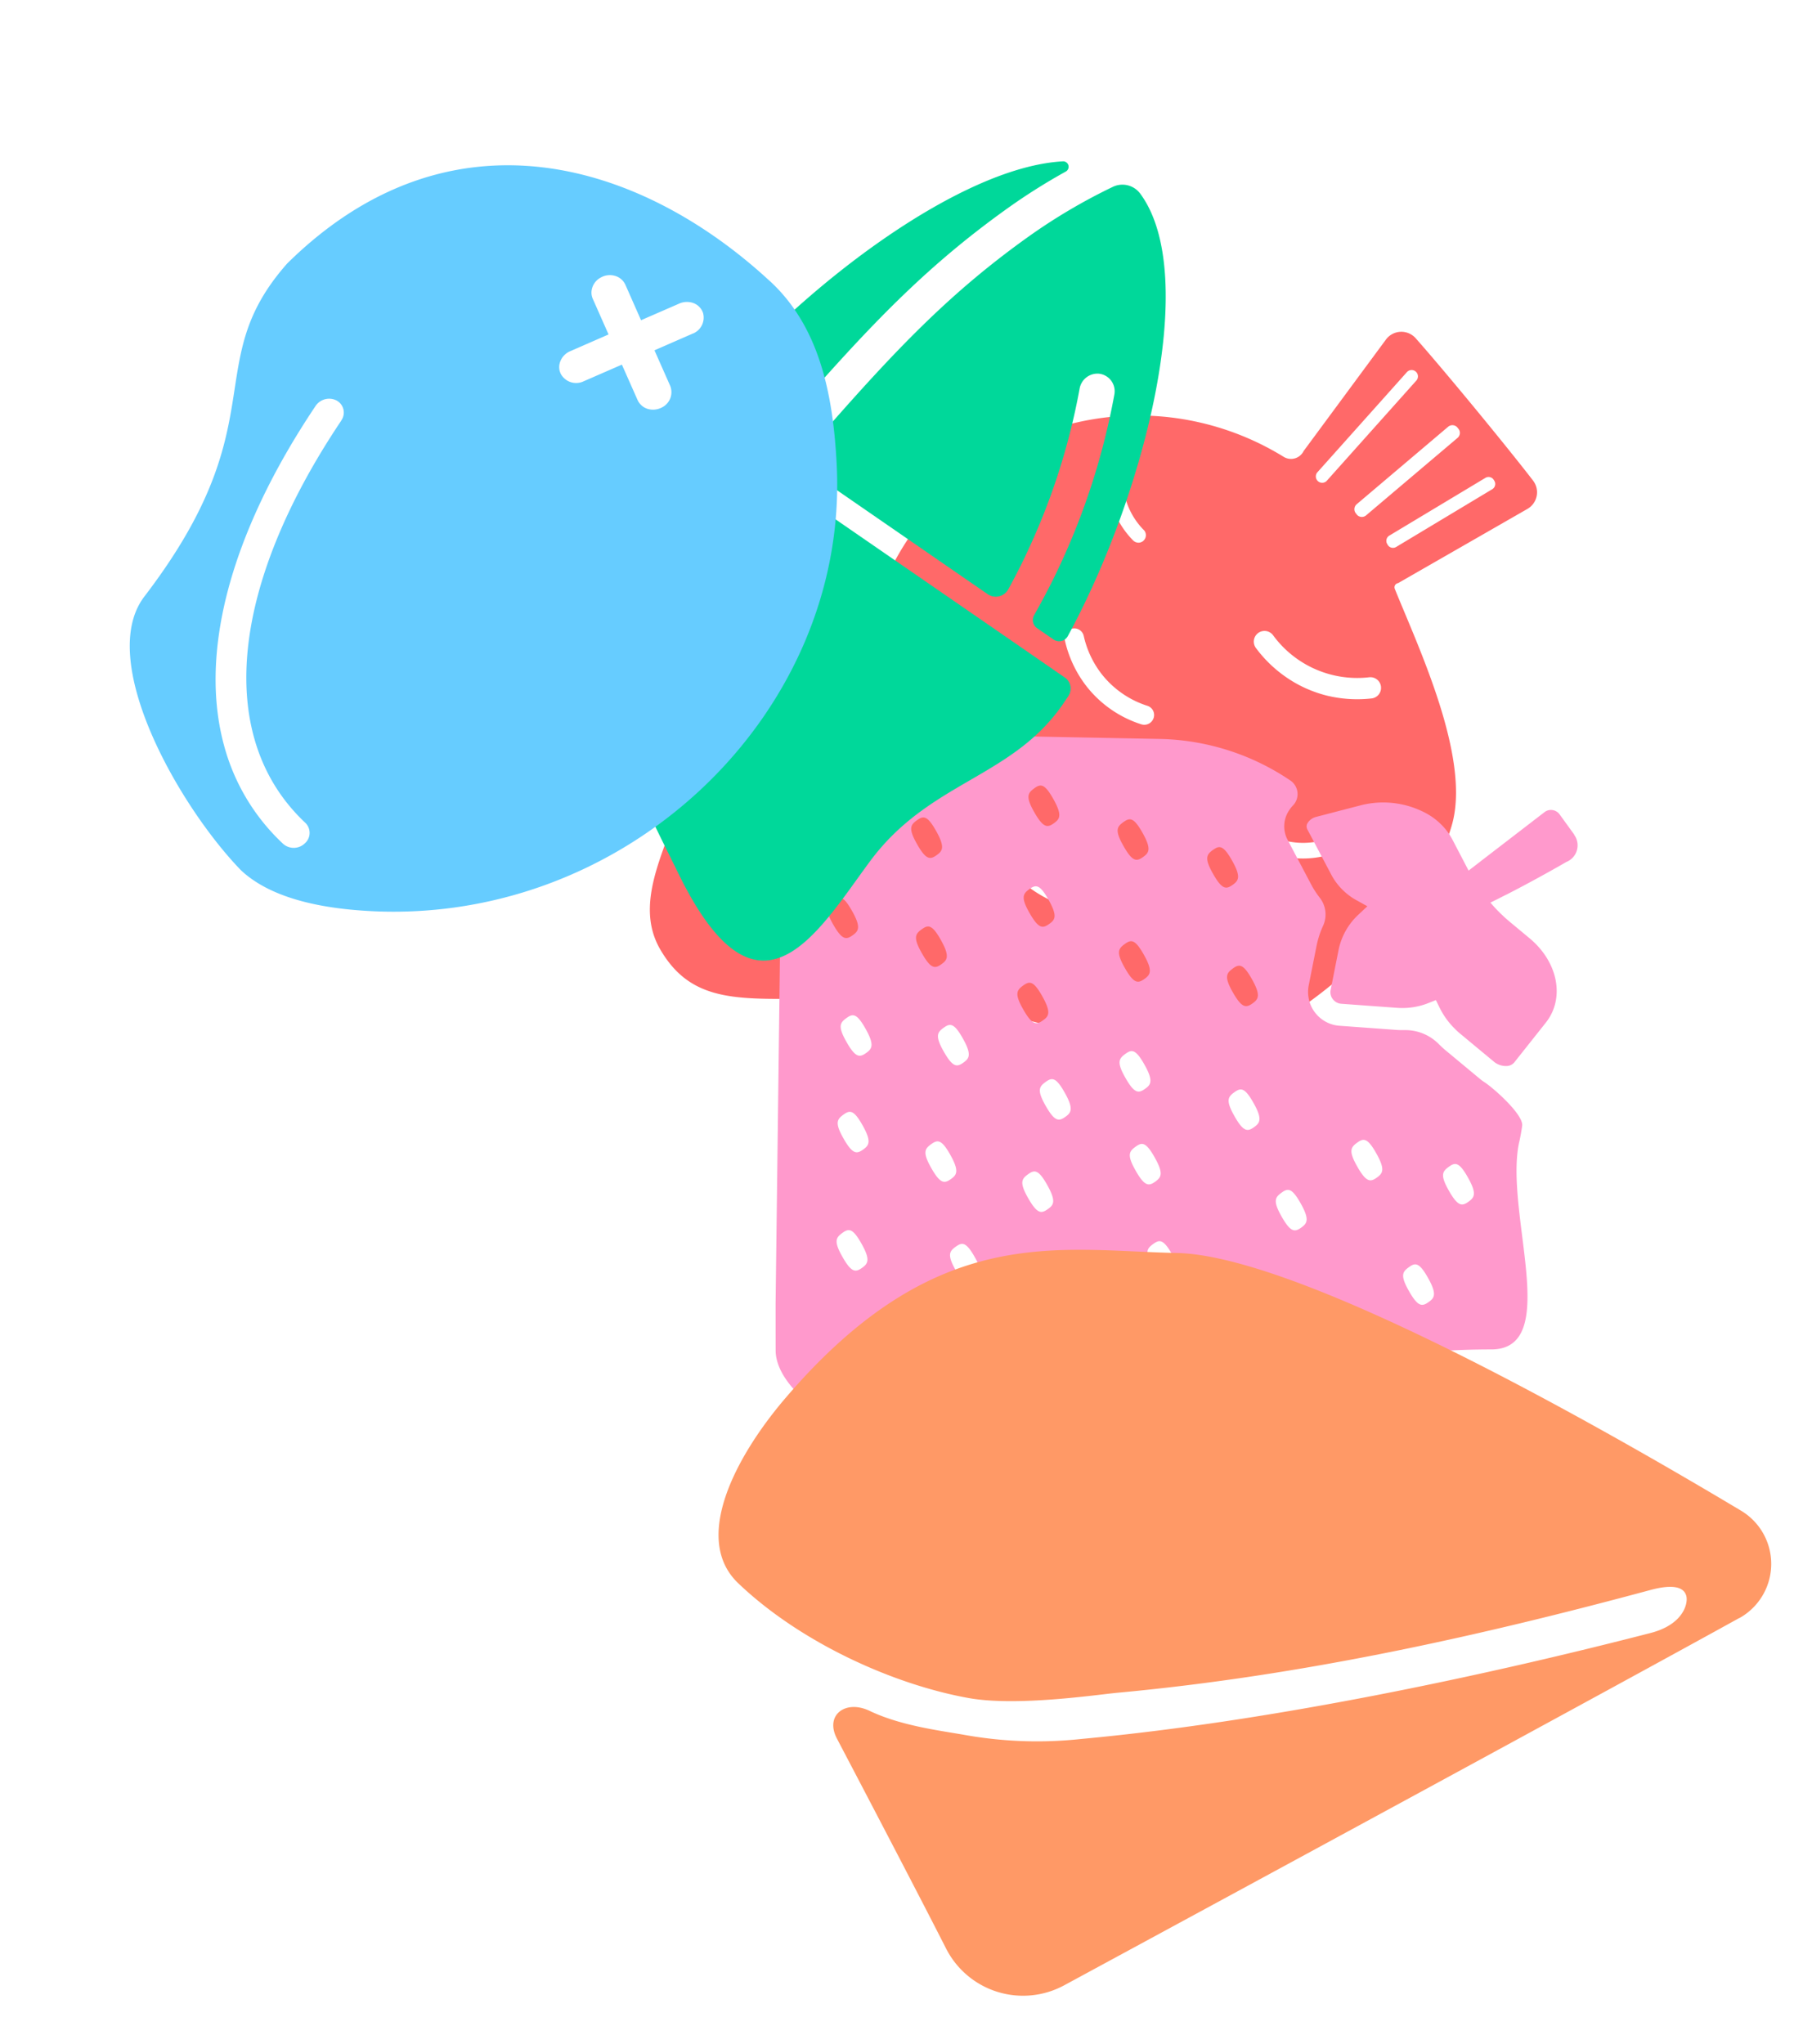
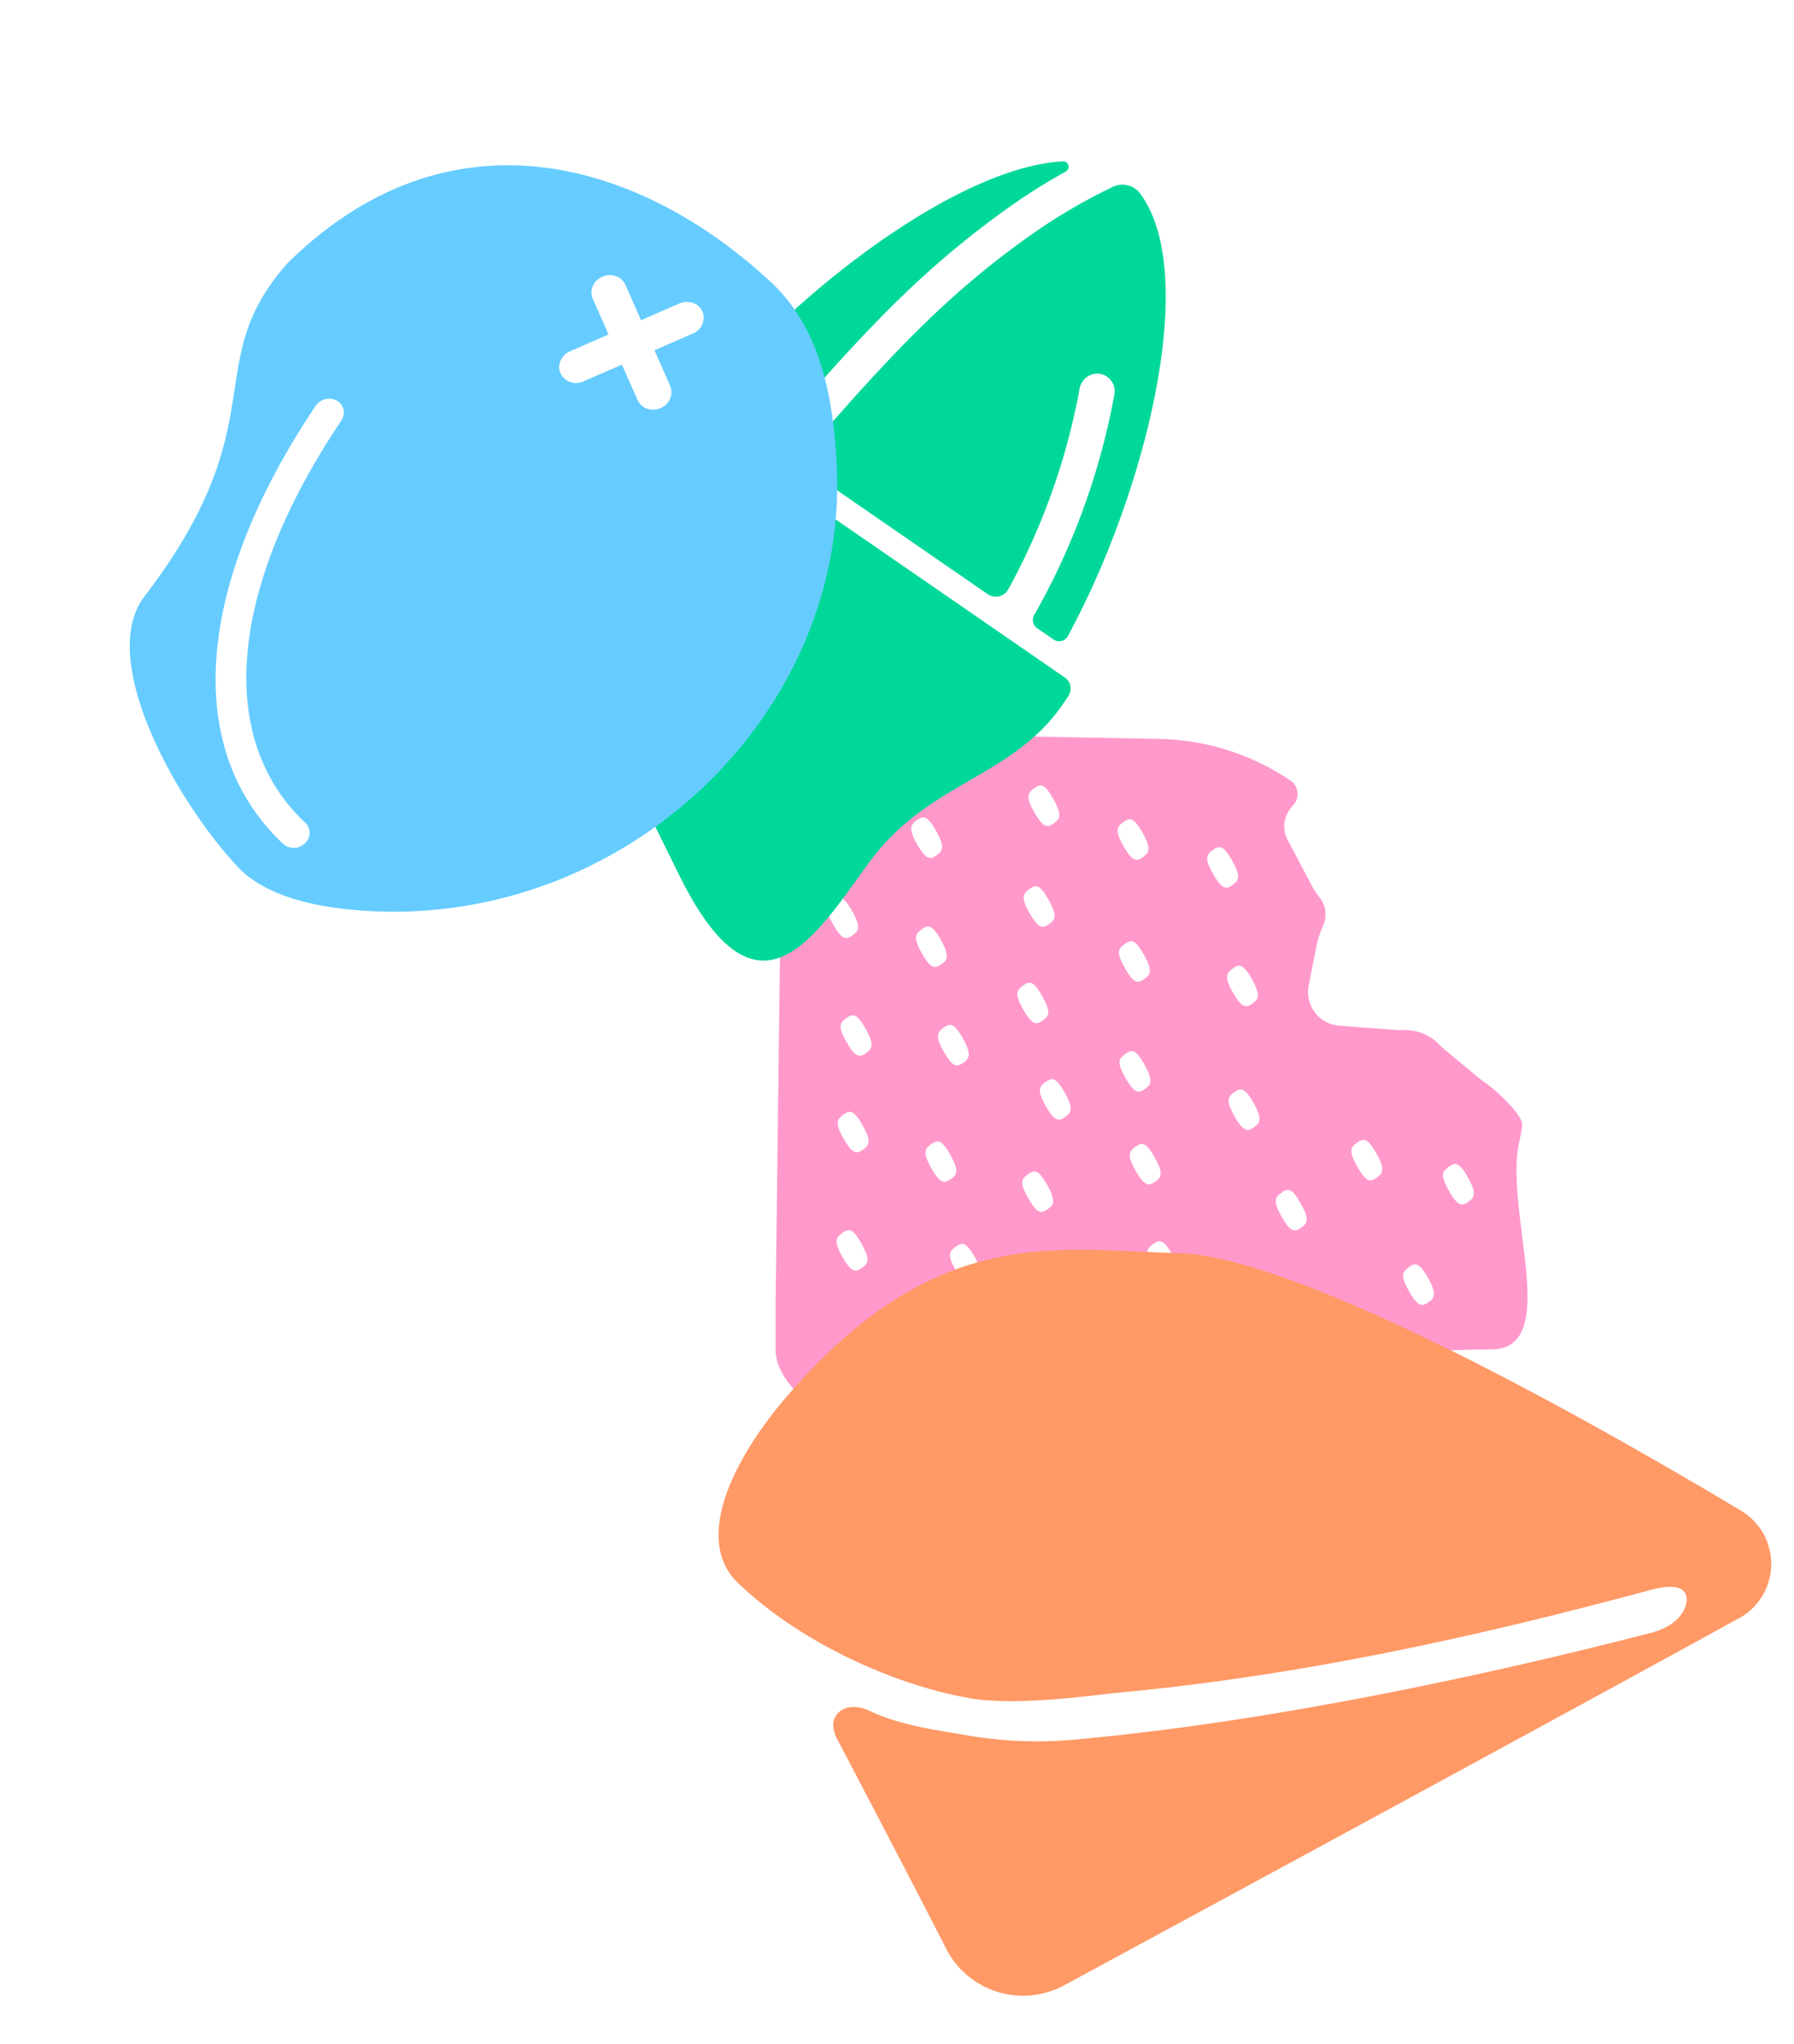
<svg xmlns="http://www.w3.org/2000/svg" width="339.214" height="386.493" viewBox="0 0 339.214 386.493">
  <g id="StayTunedRight" transform="translate(-1113.699 -152.563)">
-     <path id="Path_312" data-name="Path 312" d="M187.85,134.629c-.94-8.131-3.626-26.235-5.168-34.523a3.621,3.621,0,0,0-4.951-2.662l-24.187,10.046a2.655,2.655,0,0,1-3.806-1.012A52.633,52.633,0,0,0,136.03,89.7,52.283,52.283,0,0,0,51.4,123.981a11.135,11.135,0,0,1-3.614,6.974c-3.12,2.891-16.033,3.794-20.152,2.795a6.886,6.886,0,0,1-1.747-.446C4.034,120.873,51.819,111.454,51.819,77.593c0-15.972-16.7-33.366-39.473-44.1C4.167,29.64,2.469,26.761.6,30.122c-1.458,2.614-.133,5.348,2.71,6.264C14.044,39.807,34.9,60.983,34.678,74.45,34.534,83.8,31.269,89.8,23.946,98.324,15.49,108.177.854,113.525.734,125.691c-.217,21.682,27.271,16.647,62.131,57.361.482.566,7.5,7.83,8.071,8.3,14.924,12.371,55.952,4.782,70.358-8.95,9.5-9.058,11.732-31.9,13.6-43.689A.8.8,0,0,1,156,138.1l28.175.566a3.623,3.623,0,0,0,3.674-4.023ZM72.562,98.854a1.759,1.759,0,1,1,3.12,1.626,17.468,17.468,0,0,0-1.963,7.432,17.224,17.224,0,0,0,2.686,9.781,1.759,1.759,0,0,1-2.734,2.18,1.47,1.47,0,0,1-.241-.3h0a20.706,20.706,0,0,1-.879-20.718Zm8.769,64.131a2.01,2.01,0,0,1-2.674,1,24.344,24.344,0,0,1-7-4.842,23.781,23.781,0,0,1-3.493-4.469,24.3,24.3,0,0,1-3.337-10.094,2.021,2.021,0,0,1,4.023-.385,19.717,19.717,0,0,0,11.479,16.129,2.01,2.01,0,0,1,1,2.674Zm21.9-26.838a1.852,1.852,0,0,1-2.505-.072l-.084-.084a21.4,21.4,0,0,1-5.2-11.54,22.032,22.032,0,0,1,.976-9.552,1.832,1.832,0,1,1,3.481,1.144,18.2,18.2,0,0,0-.807,7.938,17.938,17.938,0,0,0,4.324,9.588h0a1.819,1.819,0,0,1-.181,2.578ZM120.563,174.4a1.491,1.491,0,0,1-1.795,1.1,17.535,17.535,0,0,1-8.336-4.638c-.193-.193-.373-.385-.566-.59a17.986,17.986,0,0,1-3.843-6.806h0a1.488,1.488,0,0,1,2.855-.843,14.906,14.906,0,0,0,3.192,5.661,14.363,14.363,0,0,0,7.384,4.336,1.486,1.486,0,0,1,1.1,1.795Zm3.3-82.91a13.757,13.757,0,0,0-3.915,13.25v-.036a1.423,1.423,0,0,1-1.048,1.71,1.362,1.362,0,0,1-1.325-.373,1.444,1.444,0,0,1-.373-.663,16.651,16.651,0,0,1,.59-9.757,16.9,16.9,0,0,1,4.108-6.179,1.414,1.414,0,1,1,1.951,2.048ZM143.137,153.2a2.01,2.01,0,0,1-2.674,1,24.344,24.344,0,0,1-7-4.842,23.781,23.781,0,0,1-3.493-4.469,24.3,24.3,0,0,1-3.337-10.094,2.021,2.021,0,1,1,4.023-.385,19.717,19.717,0,0,0,11.479,16.129,2.018,2.018,0,0,1,1,2.674Zm11.371-38.666a1.2,1.2,0,1,1-.7-2.289l24.067-7.456a1.2,1.2,0,1,1,.7,2.289l-24.067,7.456Zm1.47,8.444-.036-.277a1.24,1.24,0,0,1,1.024-1.421l22.369-3.65a1.24,1.24,0,0,1,1.421,1.024l.036.277a1.24,1.24,0,0,1-1.024,1.421L157.4,124A1.24,1.24,0,0,1,155.977,122.981Zm25.573,7.926a1.152,1.152,0,0,1-1.144,1.144H159.181a1.152,1.152,0,0,1-1.144-1.144v-.217a1.152,1.152,0,0,1,1.144-1.144h21.224a1.152,1.152,0,0,1,1.144,1.144Z" transform="translate(1173.219 224.776) rotate(-31)" fill="#ff6969" />
    <g id="Group_14575" data-name="Group 14575" transform="translate(2620.868 417.256)">
-       <path id="Path_208" data-name="Path 208" d="M133.176,17.709l-2.8-3.866a2.024,2.024,0,0,0-1.309-.771,2,2,0,0,0-1.481.367l-8.651,6.656-2.007,1.542-1.016.783-.979.759-.379.294-1.358,1.04c-1.175-2.264-2.386-4.564-2.888-5.543-.159-.294-.257-.477-.257-.477a11.382,11.382,0,0,0-1.468-2.1,12.624,12.624,0,0,0-3.108-2.545,17.133,17.133,0,0,0-12.86-1.627l-3.781.979-1.958.514-2.459.636a2.669,2.669,0,0,0-1.566,1.04,2.768,2.768,0,0,0-.159.245,1.22,1.22,0,0,0,.037,1.126l.428.808.147.269,4,7.574a11.931,11.931,0,0,0,4.723,4.723l2.031,1.126-1.7,1.591A12.508,12.508,0,0,0,88.6,39.586L87.109,47.1a2.062,2.062,0,0,0,.024.905,2.11,2.11,0,0,0,.4.832,2.378,2.378,0,0,0,.71.6,2.278,2.278,0,0,0,.893.257l10.572.771a13.313,13.313,0,0,0,5.861-.893l1.444-.575.685,1.395a14.678,14.678,0,0,0,2.937,4.062,11.894,11.894,0,0,0,1,.918l1.15.954,2.178,1.811,3.1,2.569a3.01,3.01,0,0,0,.648.4,3.549,3.549,0,0,0,1.346.355c.147,0,.281.012.416,0a1.949,1.949,0,0,0,1.346-.661l6-7.562a9.4,9.4,0,0,0,1.921-4.417c.612-3.928-1.175-8.332-5.029-11.526l-3.646-3.034c-.746-.612-1.444-1.26-2.117-1.933-.575-.563-1.1-1.162-1.627-1.762.526-.257,1.052-.514,1.566-.771.159-.086.318-.159.477-.245.355-.184.71-.367,1.077-.538,5.861-3,11.245-6.13,11.245-6.13a3.384,3.384,0,0,0,1.456-5.163Z" transform="translate(-1342.683 -124.616)" fill="#f9c" />
      <path id="Path_210" data-name="Path 210" d="M141.134,78.16c.22-1,.4-2.007.538-3.022.281-2.1-5.445-7.17-7.231-8.308a7.32,7.32,0,0,1-.7-.514l-6.436-5.347c-.428-.343-.856-.746-1.272-1.15l-.147-.147a8.871,8.871,0,0,0-6.485-2.618h-.379c-.428,0-.856-.012-1.285-.049l-10.572-.771a6.371,6.371,0,0,1-4.625-2.459,6.22,6.22,0,0,1-1.162-2.41,6.424,6.424,0,0,1-.073-2.729l1.493-7.525a17.422,17.422,0,0,1,1.236-3.793,5.124,5.124,0,0,0-.648-5.31,17.581,17.581,0,0,1-1.456-2.2l-4.6-8.712a5.435,5.435,0,0,1-.171-4.784,5.22,5.22,0,0,1,.5-.881,5.459,5.459,0,0,1,.71-.881,3.1,3.1,0,0,0-.526-4.686A45.681,45.681,0,0,0,73.1,2.006L20.405.991A18.428,18.428,0,0,0,1.636,19.2L.51,108.737c0,.379,0,8.724.012,9.116.563,13.545,39.435,29.732,59.294,17.521,17.081-10.5,49.383-17.95,76-17.95,13.52,0,2.374-26.086,5.31-39.276ZM49.379,11.366c1.187-.856,1.933-1.028,3.585,1.884,1.8,3.169,1.285,3.879.232,4.65-1.248.905-2.031,1.016-3.769-2.031-1.676-2.937-1.236-3.634-.049-4.49Zm-.905,19.051c1.187-.856,1.933-1.028,3.585,1.884,1.811,3.181,1.3,3.891.232,4.65-1.248.905-2.019,1.028-3.769-2.043C46.846,31.971,47.287,31.274,48.474,30.417ZM35.846,58.51c1.811,3.169,1.285,3.879.232,4.65-1.248.905-2.019,1.028-3.769-2.043-1.676-2.949-1.236-3.634-.049-4.49S34.195,55.6,35.846,58.51Zm-18.39-1.823c1.811,3.169,1.285,3.891.232,4.65-1.248.905-2.031,1.028-3.769-2.043-1.676-2.937-1.236-3.622-.049-4.49s1.933-1.028,3.585,1.884Zm-.33,22.905c-1.248.905-2.031,1.028-3.769-2.043-1.676-2.937-1.236-3.622-.049-4.49s1.933-1.028,3.585,1.884c1.811,3.169,1.285,3.879.232,4.65Zm-5.8-47.046c1.187-.856,1.933-1.028,3.585,1.884,1.811,3.157,1.285,3.879.232,4.65-1.248.905-2.031,1.04-3.769-2.043C9.7,34.1,10.139,33.4,11.326,32.546Zm1.823,67.369c-1.676-2.937-1.236-3.622-.049-4.49s1.933-1.028,3.585,1.884c1.811,3.169,1.285,3.879.232,4.65-1.248.905-2.031,1.028-3.769-2.043Zm8.32,21.828c-1.248.905-2.031,1.028-3.769-2.043-1.676-2.937-1.236-3.622-.049-4.49s1.933-1.028,3.585,1.884c1.811,3.169,1.285,3.891.232,4.65ZM27.208,17.4c1.187-.856,1.933-1.028,3.585,1.884,1.811,3.169,1.285,3.879.232,4.65-1.248.905-2.031,1.04-3.769-2.043C25.581,18.952,26.021,18.255,27.208,17.4Zm.905,20.617c1.187-.856,1.933-1.028,3.585,1.884,1.8,3.169,1.285,3.891.232,4.65-1.248.905-2.031,1.028-3.769-2.043C26.486,39.569,26.927,38.872,28.113,38.016Zm1.835,45.113c-1.676-2.937-1.236-3.634-.049-4.49s1.933-1.028,3.585,1.884c1.8,3.169,1.285,3.891.232,4.65-1.248.905-2.031,1.028-3.769-2.043Zm8.418,21.425c-1.248.905-2.019,1.028-3.769-2.043-1.676-2.949-1.236-3.634-.049-4.49s1.933-1.028,3.585,1.884c1.811,3.169,1.285,3.879.232,4.65Zm5.579,23.321c-1.248.905-2.031,1.016-3.769-2.043-1.676-2.937-1.236-3.622-.049-4.49s1.933-1.028,3.585,1.884c1.811,3.169,1.285,3.891.232,4.65Zm3.34-79.225c1.187-.856,1.933-1.028,3.585,1.884,1.811,3.181,1.3,3.891.232,4.65-1.248.905-2.031,1.016-3.769-2.043-1.676-2.937-1.236-3.622-.049-4.49Zm.979,40.169c-1.676-2.937-1.236-3.634-.049-4.49S50.15,83.3,51.8,86.211c1.811,3.181,1.3,3.891.232,4.65-1.248.905-2.019,1.028-3.769-2.043Zm6.411,22.575c-1.248.905-2.031,1.016-3.769-2.043-1.676-2.937-1.236-3.622-.049-4.49s1.933-1.028,3.585,1.884c1.811,3.181,1.3,3.891.232,4.65Zm.673-37.979c-1.248.905-2.031,1.016-3.769-2.043-1.676-2.937-1.236-3.622-.049-4.49s1.933-1.028,3.585,1.884c1.811,3.169,1.285,3.891.232,4.65Zm15.074-5.3c-1.248.905-2.031,1.028-3.769-2.043-1.676-2.937-1.236-3.622-.049-4.49s1.933-1.028,3.585,1.884c1.811,3.169,1.285,3.9.232,4.65Zm-.11-20.776c-1.248.905-2.031,1.028-3.769-2.043-1.676-2.937-1.236-3.622-.049-4.49s1.933-1.028,3.585,1.884C71.892,45.859,71.366,46.556,70.314,47.339ZM66.24,17.753c1.187-.856,1.933-1.028,3.585,1.884,1.811,3.169,1.285,3.879.232,4.65-1.248.905-2.031,1.04-3.769-2.043C64.612,19.307,65.053,18.61,66.24,17.753Zm1.884,105.287c-1.248.905-2.031,1.028-3.769-2.043-1.676-2.937-1.236-3.622-.049-4.49s1.933-1.028,3.585,1.884c1.811,3.169,1.285,3.9.232,4.65Zm.465-39.423c-1.676-2.937-1.236-3.622-.049-4.49s1.933-1.028,3.585,1.884c1.811,3.169,1.285,3.866.232,4.65-1.248.905-2.031,1.028-3.769-2.043Zm7.1,20.433c-1.248.905-2.031,1.028-3.769-2.043-1.676-2.937-1.236-3.622-.049-4.49S73.8,96.489,75.453,99.4c1.811,3.169,1.285,3.866.232,4.65Zm7.537-76.546c-1.676-2.937-1.236-3.634-.049-4.49s1.933-1.028,3.585,1.884c1.811,3.169,1.285,3.879.232,4.65-1.248.905-2.031,1.04-3.769-2.043ZM86.93,45.43c1.187-.856,1.933-1.028,3.585,1.884,1.8,3.169,1.285,3.879.232,4.65-1.248.905-2.031,1.016-3.769-2.031C85.3,47,85.743,46.3,86.93,45.443Zm.343,27.885c-1.676-2.949-1.236-3.634-.049-4.49s1.933-1.028,3.585,1.884c1.811,3.157,1.285,3.879.232,4.65-1.248.905-2.031,1.04-3.769-2.043Zm8.308,38.86c-1.248.905-2.031,1.028-3.769-2.043-1.676-2.937-1.236-3.622-.049-4.49s1.933-1.028,3.585,1.884c1.811,3.169,1.285,3.9.232,4.65Zm4.38-17.827c-1.248.905-2.031,1.028-3.769-2.043-1.676-2.937-1.236-3.622-.049-4.49s1.933-1.028,3.585,1.884c1.811,3.169,1.285,3.866.232,4.65Zm14.3-9.458c-1.248.905-2.031,1.028-3.769-2.043-1.676-2.937-1.236-3.622-.049-4.49s1.933-1.028,3.585,1.884c1.811,3.169,1.285,3.866.232,4.65Zm9.776,23.541c-1.248.905-2.031,1.028-3.769-2.043-1.676-2.937-1.236-3.622-.049-4.49s1.933-1.028,3.585,1.884c1.811,3.169,1.285,3.9.232,4.65Zm7.549-18.977c-1.248.905-2.031,1.028-3.769-2.043-1.676-2.937-1.236-3.622-.049-4.49s1.933-1.028,3.585,1.884c1.811,3.169,1.285,3.866.232,4.65Z" transform="translate(-1361.028 -126.998)" fill="#f9c" />
    </g>
    <g id="Group_14580" data-name="Group 14580" transform="translate(2550.458 -44.449) rotate(-30)">
      <path id="Path_179" data-name="Path 179" d="M117.34,66.136a125.636,125.636,0,0,0,24.586-22.179,3.43,3.43,0,0,1,4.607-.635,3.338,3.338,0,0,1,.561,4.843,132.432,132.432,0,0,1-25.989,23.464c-2.614,1.8-5.3,3.485-8.018,5.094a1.861,1.861,0,0,0-.753,2.407l1.624,3.411a1.866,1.866,0,0,0,2.658.8c25.842-15.8,55.818-46.456,53.691-65.579a4.191,4.191,0,0,0-3.839-3.721,108.228,108.228,0,0,0-18.695.192c-17.262,1.683-31.025,5.552-50.354,12.094A3.352,3.352,0,0,1,93.33,24.6a3.638,3.638,0,0,1-.207-.561,3.425,3.425,0,0,1,2.289-4.076c19.743-6.675,33.845-10.617,51.713-12.36a113.741,113.741,0,0,1,13.083-.517,1.028,1.028,0,0,0,.473-1.949C143.669-3.474,107.934.793,82.609,9.624a2.7,2.7,0,0,0-1.536,3.692L107.462,68.9a2.7,2.7,0,0,0,3.825,1.152c2.053-1.24,4.061-2.54,6.054-3.9Z" transform="translate(-1344.671 -426)" fill="#00d89a" />
      <path id="Path_180" data-name="Path 180" d="M127.4,90.811a2.525,2.525,0,0,0,1.152-3.337l-1.477-3.116-3.263-6.881-2.865-6.04L91.751,9.979,90.274,6.863a2.531,2.531,0,0,0-3.322-1.211c-.605.266-1.2.546-1.772.812C69.867,13.729,63,26.886,55.691,39.748,48,53.289,47.628,70.094,46.742,83.059,44.394,117.45,63.96,105.785,79.288,99.125c17.277-7.5,31.054-.192,46.367-7.457.576-.281,1.167-.561,1.757-.856Z" transform="translate(-1361.004 -423.623)" fill="#00d89a" />
    </g>
-     <path id="Path_313" data-name="Path 313" d="M563.105,87.656a11.725,11.725,0,0,0-17.426-10.463c-28.709,15.993-83.613,48.332-95.547,68.048-11.748,19.437-27.852,36.416-13.237,77.785,4.878,13.814,14.28,28.616,25.823,25.246,15.639-4.561,31.315-15.862,40.624-26.9,5.995-7.112,11.58-21.355,13.2-24.873,14.876-32.3,25.171-65.5,33.512-96.813.372-1.378,1.694-6.423,4.561-5.418,1.34.465,4.226,3.221,2.532,9.309-8.732,31.408-21.429,70.562-36.454,103.2a77.821,77.821,0,0,1-11.376,18.357c-3.258,3.854-7.726,9.886-13.256,13.684-4.152,2.849-3.575,7.764,1.452,7.968,14.354.577,34.22,1.415,44.683,1.973a16.327,16.327,0,0,0,17.2-15.881c.987-36.137,3.221-119.62,3.686-145.2Z" transform="translate(1236.913 -72.999) rotate(60)" fill="#f96" />
+     <path id="Path_313" data-name="Path 313" d="M563.105,87.656a11.725,11.725,0,0,0-17.426-10.463c-28.709,15.993-83.613,48.332-95.547,68.048-11.748,19.437-27.852,36.416-13.237,77.785,4.878,13.814,14.28,28.616,25.823,25.246,15.639-4.561,31.315-15.862,40.624-26.9,5.995-7.112,11.58-21.355,13.2-24.873,14.876-32.3,25.171-65.5,33.512-96.813.372-1.378,1.694-6.423,4.561-5.418,1.34.465,4.226,3.221,2.532,9.309-8.732,31.408-21.429,70.562-36.454,103.2a77.821,77.821,0,0,1-11.376,18.357c-3.258,3.854-7.726,9.886-13.256,13.684-4.152,2.849-3.575,7.764,1.452,7.968,14.354.577,34.22,1.415,44.683,1.973a16.327,16.327,0,0,0,17.2-15.881c.987-36.137,3.221-119.62,3.686-145.2" transform="translate(1236.913 -72.999) rotate(60)" fill="#f96" />
    <path id="Path_311" data-name="Path 311" d="M371.49,42.05C356.76,12.09,327.06-11.2,287.42,6.16c-22.48,11.74-12.34,27.32-47.75,49.09-12.93,7.95-8.08,39.45-1.5,54.86,2.85,5.9,9.28,10.83,17.73,14.89,45.11,21.75,100.05-.92,114.87-45.98,4.32-13.15,6.23-25.77.73-36.97Zm-85.14-4.51c-31.19,21.94-43.76,47.58-33.6,68.57a2.636,2.636,0,0,1-1.48,3.58,3.017,3.017,0,0,1-3.86-1.37,39.347,39.347,0,0,1-3.8-21.09c1.7-18.08,15.3-37.2,39.2-54.02a3.091,3.091,0,0,1,4.1.51,2.585,2.585,0,0,1-.56,3.8ZM354.3,46l-7.91.36.37,7.35a3.222,3.222,0,0,1-2.93,3.24,3.578,3.578,0,0,1-2.58-.69,3.083,3.083,0,0,1-1.21-2.28l-.37-7.3-7.87.35a3.3,3.3,0,0,1-3.55-2.92c-.01-.15,0-.31,0-.46a3.072,3.072,0,0,1,.38-1.19,3.413,3.413,0,0,1,2.81-1.65l7.92-.36-.37-7.35a2.9,2.9,0,0,1,.38-1.6,3.313,3.313,0,0,1,2.37-1.61h.01a3.484,3.484,0,0,1,2.67.62,3.082,3.082,0,0,1,1.28,2.34l.36,7.29,7.87-.35a3.6,3.6,0,0,1,2.57.9,3.055,3.055,0,0,1,1,2.31,3.263,3.263,0,0,1-3.2,3.01Z" transform="translate(897.45 299.646) rotate(-21)" fill="#6cf" />
  </g>
</svg>